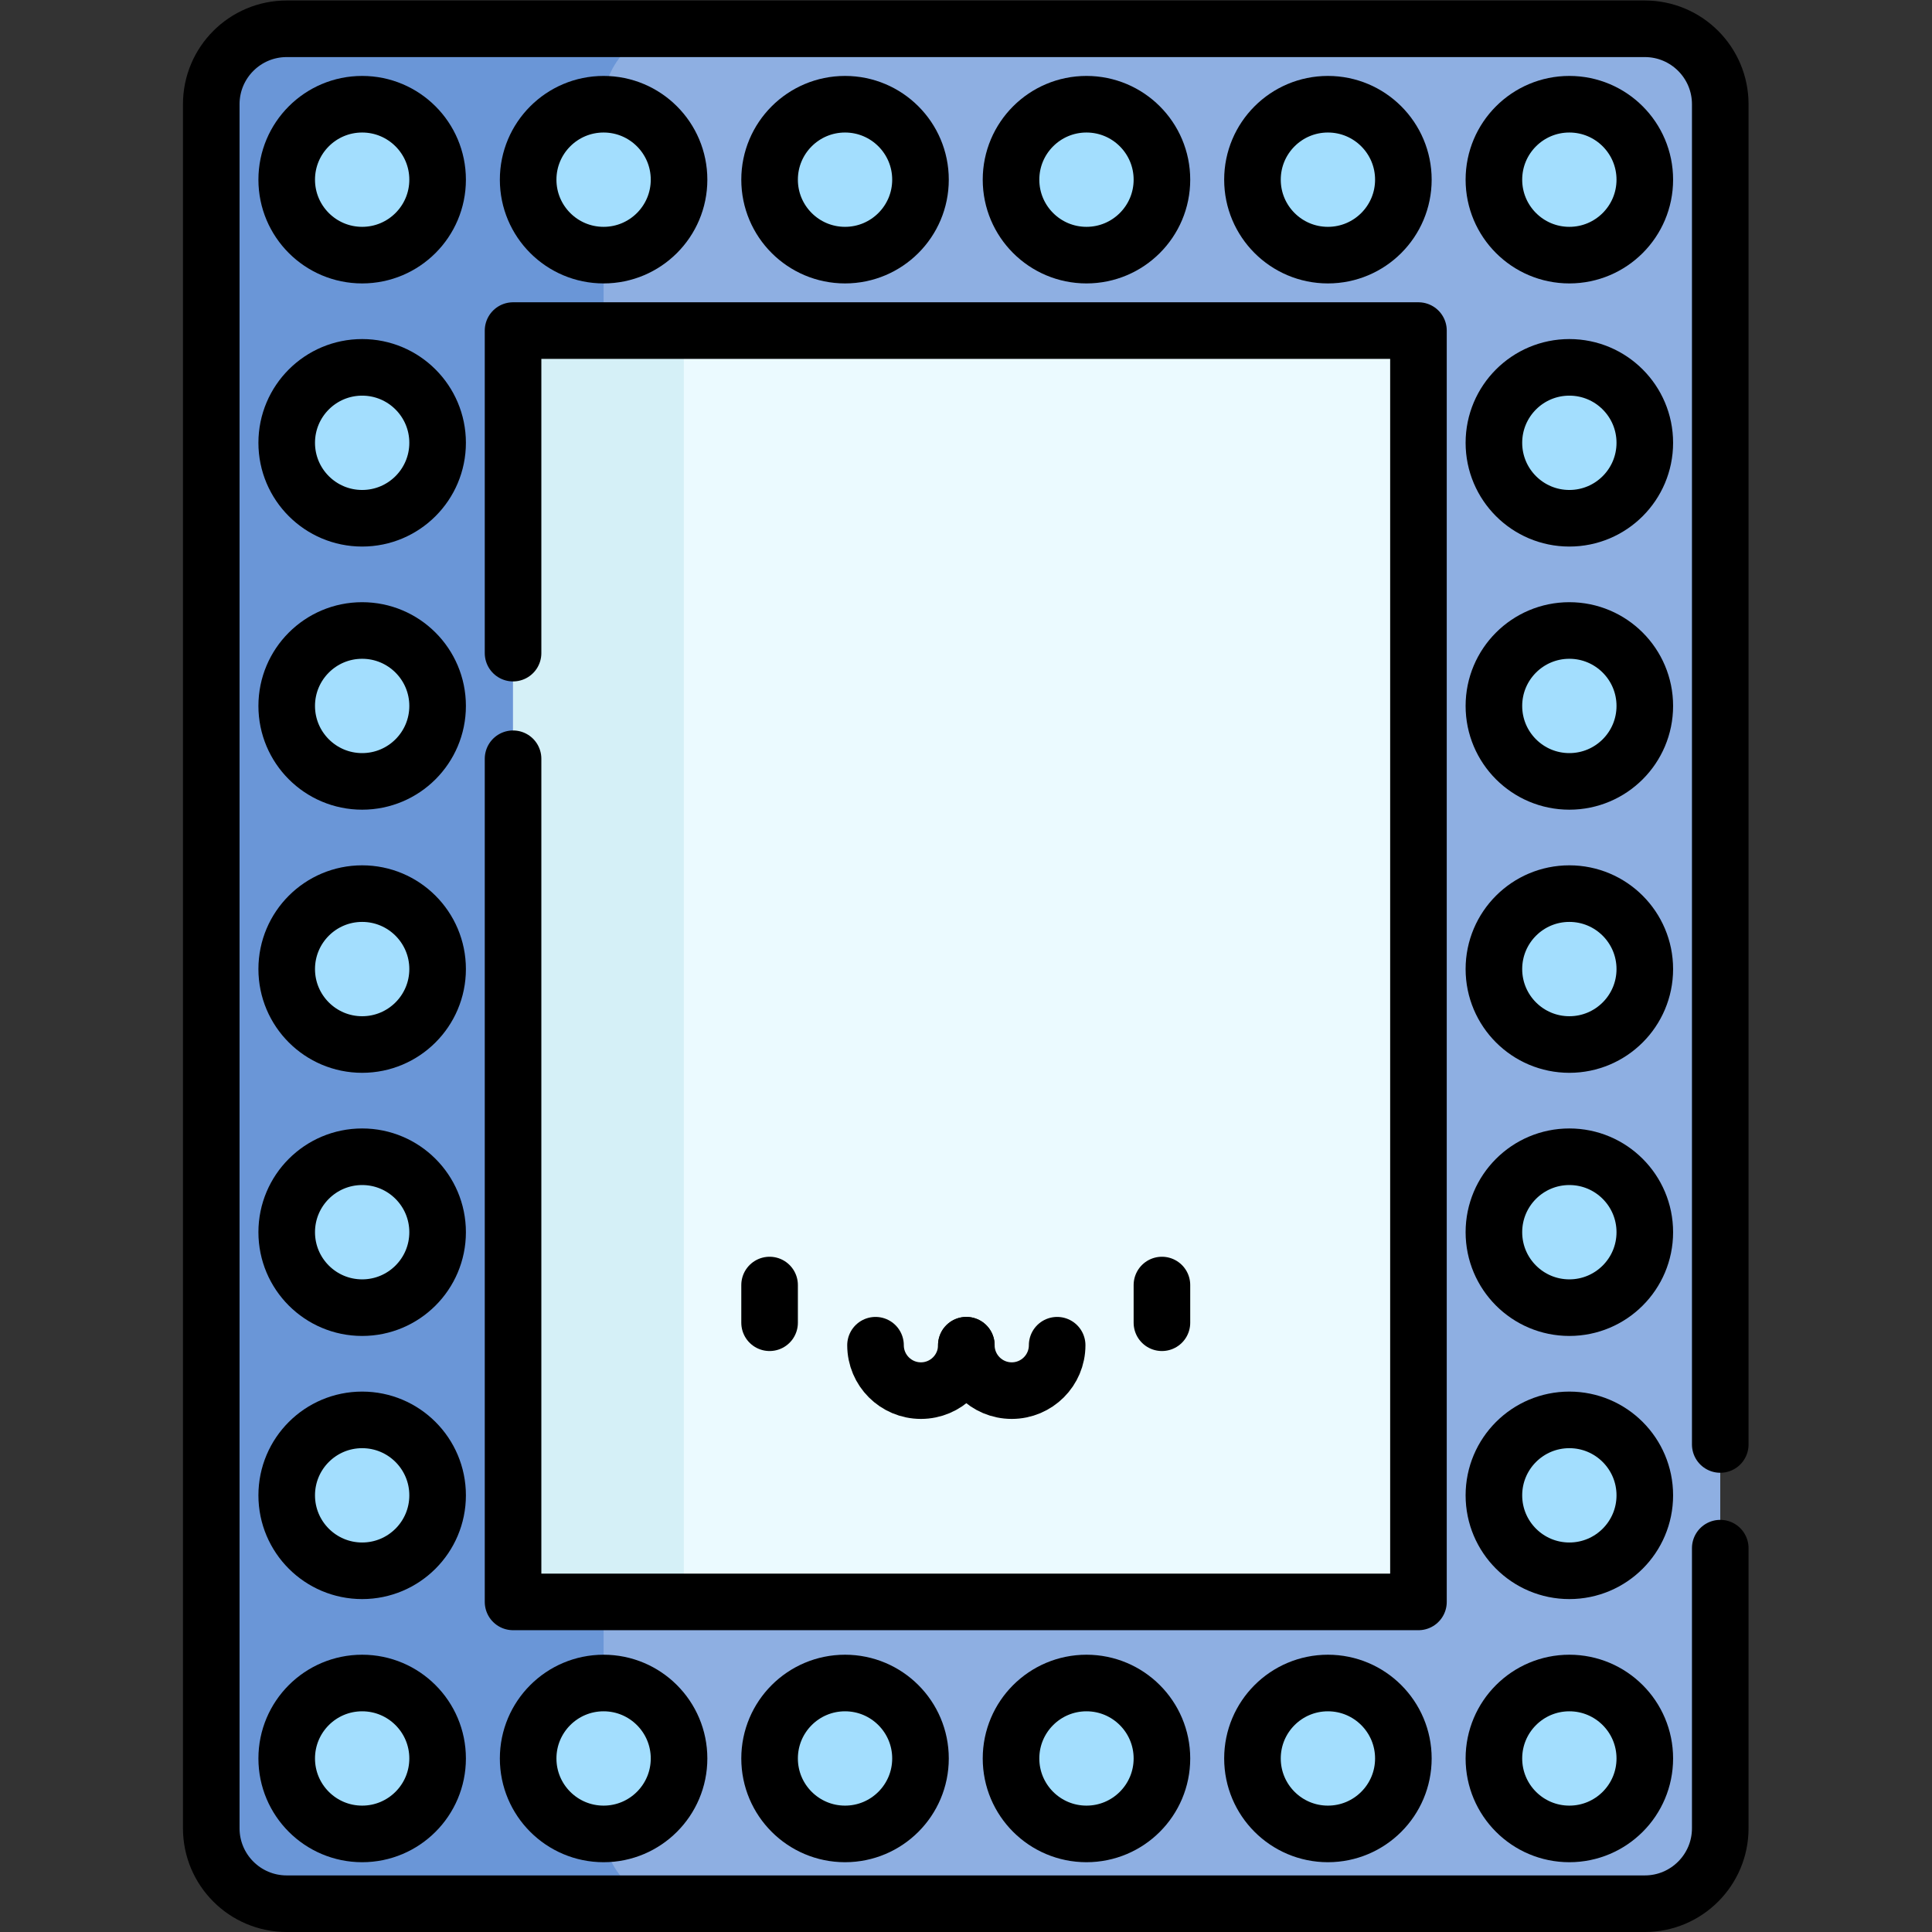
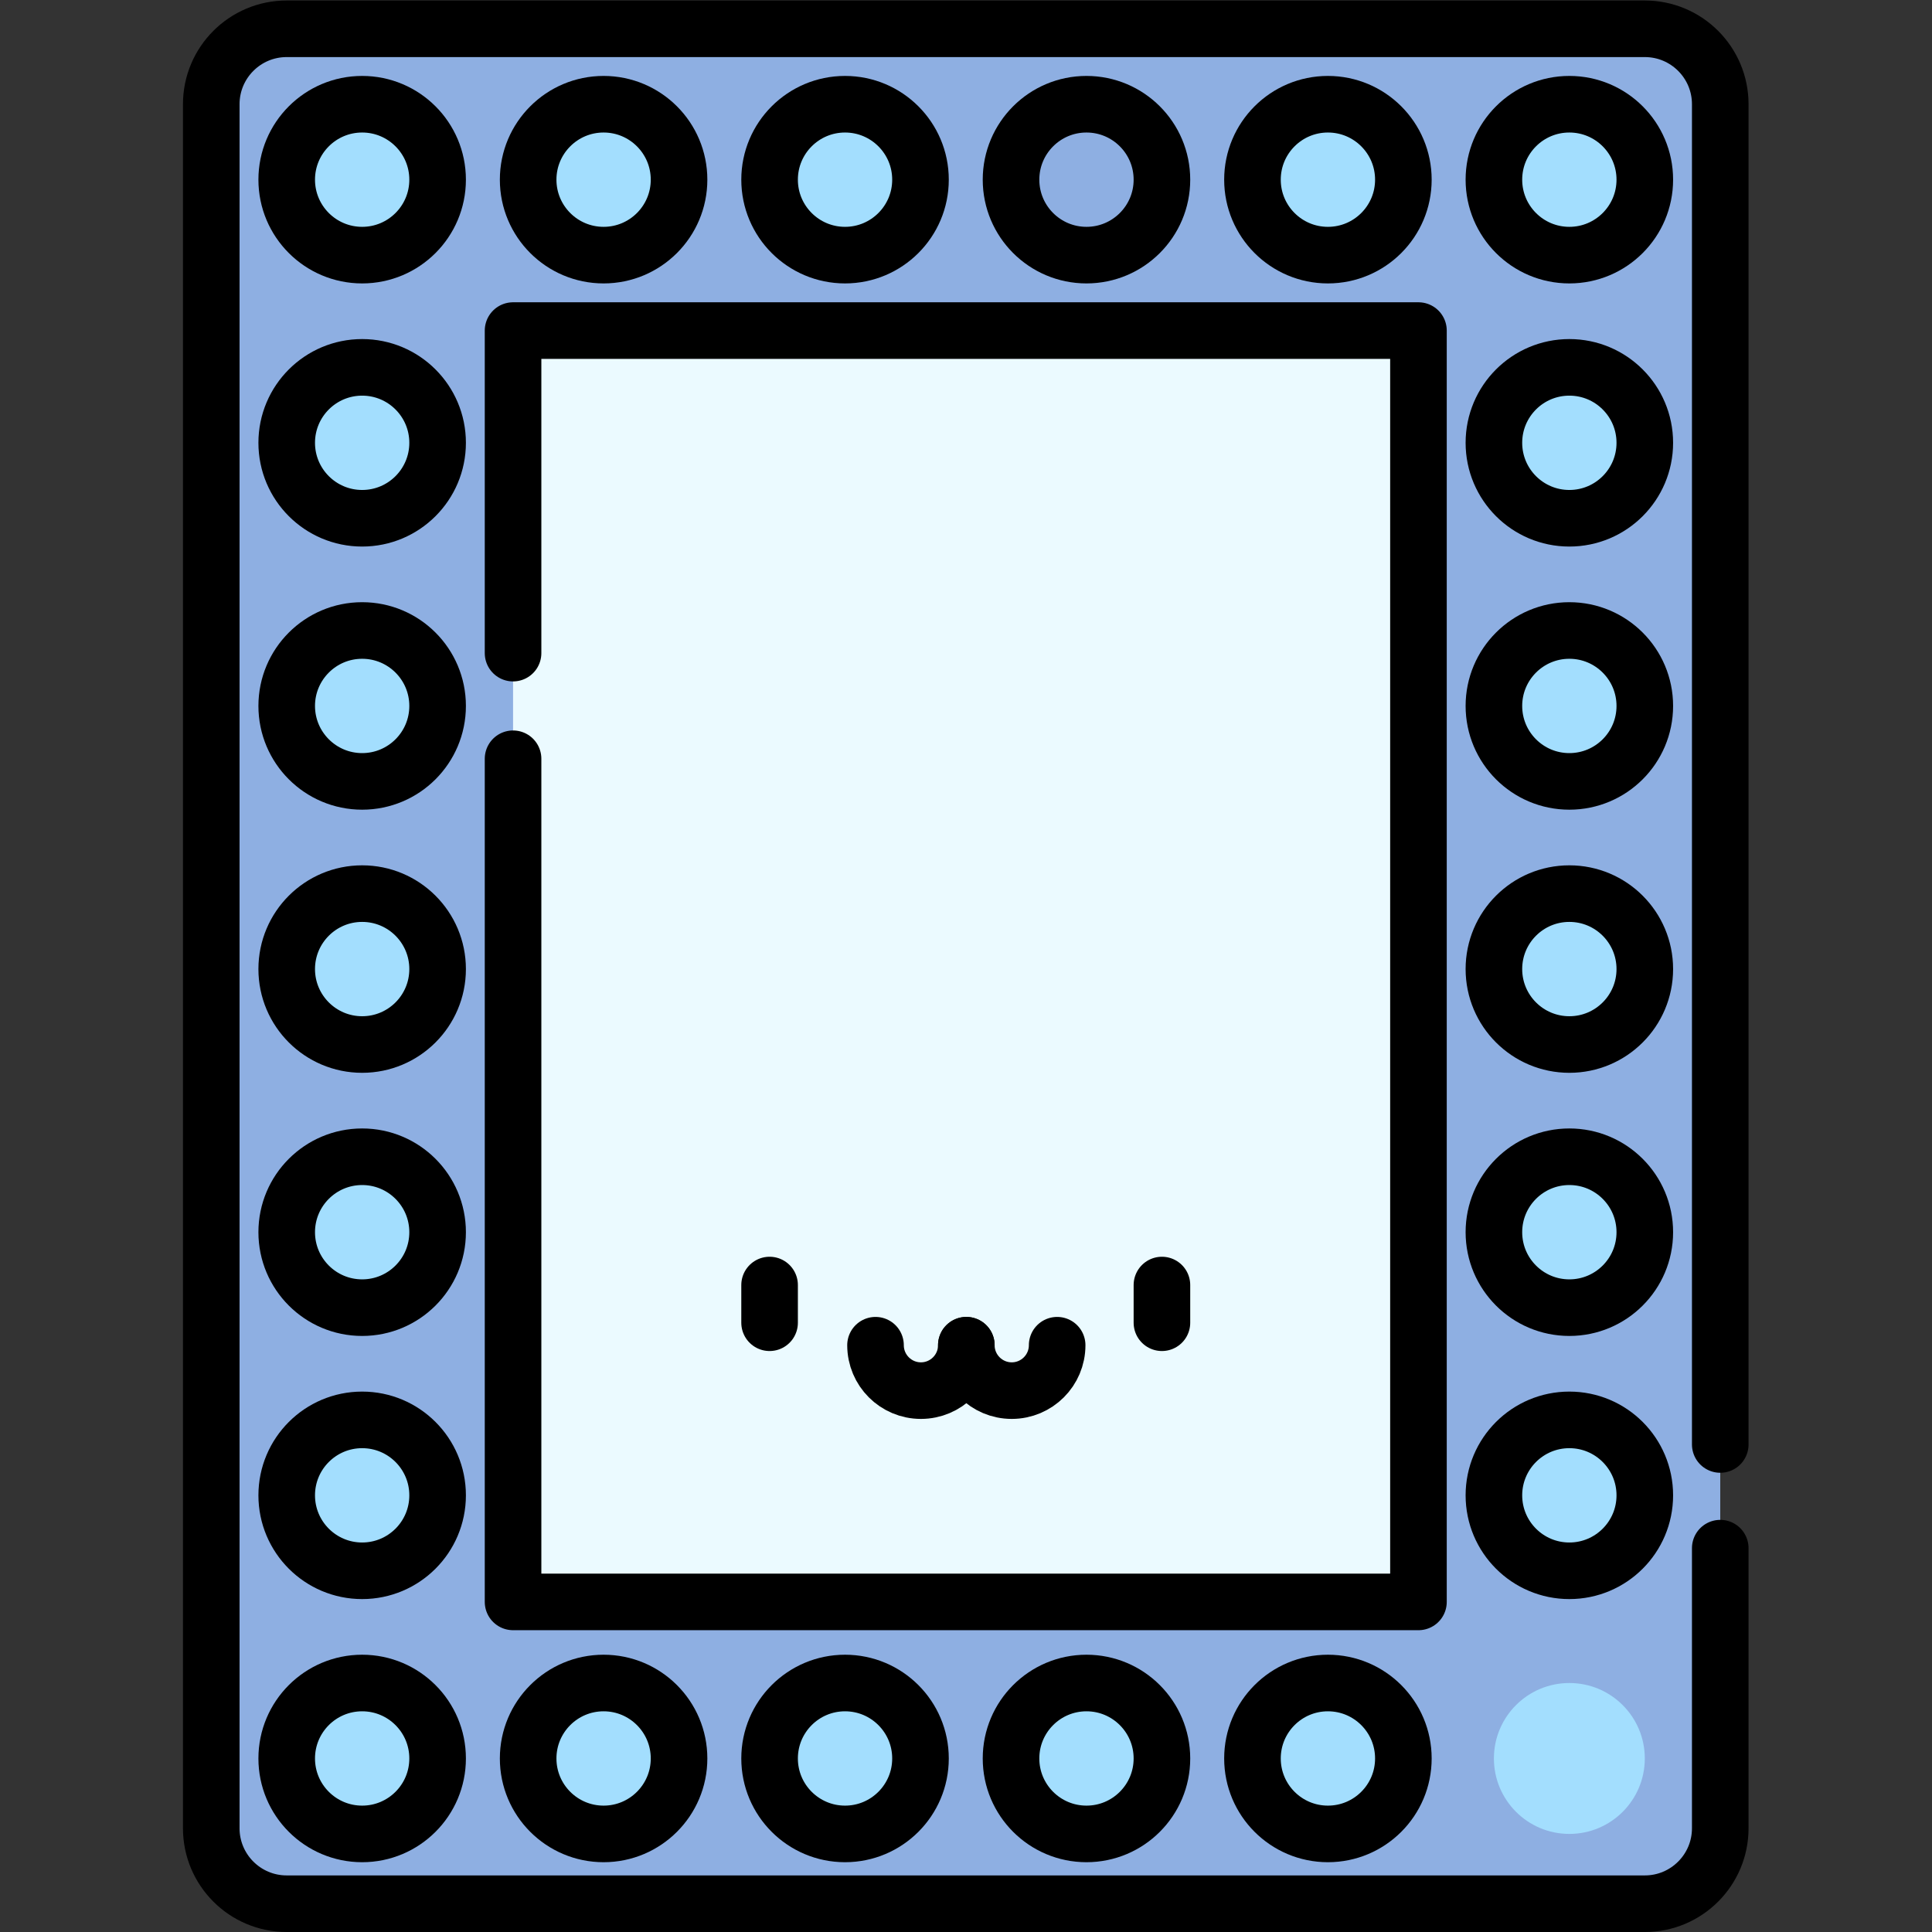
<svg xmlns="http://www.w3.org/2000/svg" version="1.1" id="svg3660" xml:space="preserve" width="682.667" height="682.667" viewBox="0 0 682.667 682.667">
  <rect x="0" y="0" width="682.667" height="682.667" fill="#333333" stroke="none" />
  <defs id="defs3664">
    <clipPath clipPathUnits="userSpaceOnUse" id="clipPath3674">
      <path d="M 0,512 H 512 V 0 H 0 Z" id="path3672" />
    </clipPath>
  </defs>
  <g id="g3666" transform="matrix(1.333,0,0,-1.333,0,682.667)">
    <g id="g3668">
      <g id="g3670" clip-path="url(#clipPath3674)">
        <g id="g3676" transform="translate(436,7.5)">
          <path d="m 0,0 h -360 c -11.046,0 -20,8.954 -20,20 v 457 c 0,11.046 8.954,20 20,20 H 0 c 11.046,0 20,-8.954 20,-20 V 20 C 20,8.954 11.046,0 0,0" style="fill:#8eafe2;fill-opacity:1;fill-rule:nonzero;stroke:none" id="path3678" />
        </g>
        <g id="g3680" transform="translate(160,27.5)">
-           <path d="m 0,0 v 457 c 0,11.046 8.954,20 20,20 H -84 c -11.046,0 -20,-8.954 -20,-20 V 0 c 0,-11.046 8.954,-20 20,-20 H 20 C 8.954,-20 0,-11.046 0,0" style="fill:#6a96d7;fill-opacity:1;fill-rule:nonzero;stroke:none" id="path3682" />
-         </g>
+           </g>
        <path d="M 136,424.5 H 376 V 87.5 H 136 Z" style="fill:#ebfaff;fill-opacity:1;fill-rule:nonzero;stroke:none" id="path3684" />
-         <path d="m 136,87.5 h 45.268 v 337 H 136 Z" style="fill:#d5f0f7;fill-opacity:1;fill-rule:nonzero;stroke:none" id="path3686" />
        <g id="g3688" transform="translate(116,464.5)">
          <path d="m 0,0 c 0,-11.046 -8.954,-20 -20,-20 -11.046,0 -20,8.954 -20,20 0,11.046 8.954,20 20,20 C -8.954,20 0,11.046 0,0" style="fill:#a3defe;fill-opacity:1;fill-rule:nonzero;stroke:none" id="path3690" />
        </g>
        <g id="g3692" transform="translate(180,464.5)">
          <path d="m 0,0 c 0,-11.046 -8.954,-20 -20,-20 -11.046,0 -20,8.954 -20,20 0,11.046 8.954,20 20,20 C -8.954,20 0,11.046 0,0" style="fill:#a3defe;fill-opacity:1;fill-rule:nonzero;stroke:none" id="path3694" />
        </g>
        <g id="g3696" transform="translate(244,464.5)">
          <path d="m 0,0 c 0,-11.046 -8.954,-20 -20,-20 -11.046,0 -20,8.954 -20,20 0,11.046 8.954,20 20,20 C -8.954,20 0,11.046 0,0" style="fill:#a3defe;fill-opacity:1;fill-rule:nonzero;stroke:none" id="path3698" />
        </g>
        <g id="g3700" transform="translate(308,464.5)">
-           <path d="m 0,0 c 0,-11.046 -8.954,-20 -20,-20 -11.046,0 -20,8.954 -20,20 0,11.046 8.954,20 20,20 C -8.954,20 0,11.046 0,0" style="fill:#a3defe;fill-opacity:1;fill-rule:nonzero;stroke:none" id="path3702" />
+           <path d="m 0,0 C -8.954,20 0,11.046 0,0" style="fill:#a3defe;fill-opacity:1;fill-rule:nonzero;stroke:none" id="path3702" />
        </g>
        <g id="g3704" transform="translate(372,464.5)">
          <path d="m 0,0 c 0,-11.046 -8.954,-20 -20,-20 -11.046,0 -20,8.954 -20,20 0,11.046 8.954,20 20,20 C -8.954,20 0,11.046 0,0" style="fill:#a3defe;fill-opacity:1;fill-rule:nonzero;stroke:none" id="path3706" />
        </g>
        <g id="g3708" transform="translate(180,46)">
          <path d="m 0,0 c 0,-11.046 -8.954,-20 -20,-20 -11.046,0 -20,8.954 -20,20 0,11.046 8.954,20 20,20 C -8.954,20 0,11.046 0,0" style="fill:#a3defe;fill-opacity:1;fill-rule:nonzero;stroke:none" id="path3710" />
        </g>
        <g id="g3712" transform="translate(244,46)">
          <path d="m 0,0 c 0,-11.046 -8.954,-20 -20,-20 -11.046,0 -20,8.954 -20,20 0,11.046 8.954,20 20,20 C -8.954,20 0,11.046 0,0" style="fill:#a3defe;fill-opacity:1;fill-rule:nonzero;stroke:none" id="path3714" />
        </g>
        <g id="g3716" transform="translate(308,46)">
          <path d="m 0,0 c 0,-11.046 -8.954,-20 -20,-20 -11.046,0 -20,8.954 -20,20 0,11.046 8.954,20 20,20 C -8.954,20 0,11.046 0,0" style="fill:#a3defe;fill-opacity:1;fill-rule:nonzero;stroke:none" id="path3718" />
        </g>
        <g id="g3720" transform="translate(372,46)">
          <path d="m 0,0 c 0,-11.046 -8.954,-20 -20,-20 -11.046,0 -20,8.954 -20,20 0,11.046 8.954,20 20,20 C -8.954,20 0,11.046 0,0" style="fill:#a3defe;fill-opacity:1;fill-rule:nonzero;stroke:none" id="path3722" />
        </g>
        <g id="g3724" transform="translate(436,464.5)">
          <path d="m 0,0 c 0,-11.046 -8.954,-20 -20,-20 -11.046,0 -20,8.954 -20,20 0,11.046 8.954,20 20,20 C -8.954,20 0,11.046 0,0" style="fill:#a3defe;fill-opacity:1;fill-rule:nonzero;stroke:none" id="path3726" />
        </g>
        <g id="g3728" transform="translate(436,394.75)">
          <path d="m 0,0 c 0,-11.046 -8.954,-20 -20,-20 -11.046,0 -20,8.954 -20,20 0,11.046 8.954,20 20,20 C -8.954,20 0,11.046 0,0" style="fill:#a3defe;fill-opacity:1;fill-rule:nonzero;stroke:none" id="path3730" />
        </g>
        <g id="g3732" transform="translate(436,325)">
          <path d="m 0,0 c 0,-11.046 -8.954,-20 -20,-20 -11.046,0 -20,8.954 -20,20 0,11.046 8.954,20 20,20 C -8.954,20 0,11.046 0,0" style="fill:#a3defe;fill-opacity:1;fill-rule:nonzero;stroke:none" id="path3734" />
        </g>
        <g id="g3736" transform="translate(436,255.25)">
          <path d="m 0,0 c 0,-11.046 -8.954,-20 -20,-20 -11.046,0 -20,8.954 -20,20 0,11.046 8.954,20 20,20 C -8.954,20 0,11.046 0,0" style="fill:#a3defe;fill-opacity:1;fill-rule:nonzero;stroke:none" id="path3738" />
        </g>
        <g id="g3740" transform="translate(436,185.5)">
          <path d="m 0,0 c 0,-11.046 -8.954,-20 -20,-20 -11.046,0 -20,8.954 -20,20 0,11.046 8.954,20 20,20 C -8.954,20 0,11.046 0,0" style="fill:#a3defe;fill-opacity:1;fill-rule:nonzero;stroke:none" id="path3742" />
        </g>
        <g id="g3744" transform="translate(436,115.75)">
          <path d="m 0,0 c 0,-11.046 -8.954,-20 -20,-20 -11.046,0 -20,8.954 -20,20 0,11.046 8.954,20 20,20 C -8.954,20 0,11.046 0,0" style="fill:#a3defe;fill-opacity:1;fill-rule:nonzero;stroke:none" id="path3746" />
        </g>
        <g id="g3748" transform="translate(116,394.75)">
          <path d="m 0,0 c 0,-11.046 -8.954,-20 -20,-20 -11.046,0 -20,8.954 -20,20 0,11.046 8.954,20 20,20 C -8.954,20 0,11.046 0,0" style="fill:#a3defe;fill-opacity:1;fill-rule:nonzero;stroke:none" id="path3750" />
        </g>
        <g id="g3752" transform="translate(116,325)">
          <path d="m 0,0 c 0,-11.046 -8.954,-20 -20,-20 -11.046,0 -20,8.954 -20,20 0,11.046 8.954,20 20,20 C -8.954,20 0,11.046 0,0" style="fill:#a3defe;fill-opacity:1;fill-rule:nonzero;stroke:none" id="path3754" />
        </g>
        <g id="g3756" transform="translate(116,255.25)">
          <path d="m 0,0 c 0,-11.046 -8.954,-20 -20,-20 -11.046,0 -20,8.954 -20,20 0,11.046 8.954,20 20,20 C -8.954,20 0,11.046 0,0" style="fill:#a3defe;fill-opacity:1;fill-rule:nonzero;stroke:none" id="path3758" />
        </g>
        <g id="g3760" transform="translate(116,185.5)">
          <path d="m 0,0 c 0,-11.046 -8.954,-20 -20,-20 -11.046,0 -20,8.954 -20,20 0,11.046 8.954,20 20,20 C -8.954,20 0,11.046 0,0" style="fill:#a3defe;fill-opacity:1;fill-rule:nonzero;stroke:none" id="path3762" />
        </g>
        <g id="g3764" transform="translate(116,115.75)">
          <path d="m 0,0 c 0,-11.046 -8.954,-20 -20,-20 -11.046,0 -20,8.954 -20,20 0,11.046 8.954,20 20,20 C -8.954,20 0,11.046 0,0" style="fill:#a3defe;fill-opacity:1;fill-rule:nonzero;stroke:none" id="path3766" />
        </g>
        <g id="g3768" transform="translate(116,46)">
          <path d="m 0,0 c 0,-11.046 -8.954,-20 -20,-20 -11.046,0 -20,8.954 -20,20 0,11.046 8.954,20 20,20 C -8.954,20 0,11.046 0,0" style="fill:#a3defe;fill-opacity:1;fill-rule:nonzero;stroke:none" id="path3770" />
        </g>
        <g id="g3772" transform="translate(436,46)">
          <path d="m 0,0 c 0,-11.046 -8.954,-20 -20,-20 -11.046,0 -20,8.954 -20,20 0,11.046 8.954,20 20,20 C -8.954,20 0,11.046 0,0" style="fill:#a3defe;fill-opacity:1;fill-rule:nonzero;stroke:none" id="path3774" />
        </g>
        <g id="g3776" transform="translate(204,171.494)">
          <path d="M 0,0 V -9.992" style="fill:none;stroke:#000000;stroke-width:15;stroke-linecap:round;stroke-linejoin:round;stroke-miterlimit:10;stroke-dasharray:none;stroke-opacity:1" id="path3778" />
        </g>
        <g id="g3780" transform="translate(308,171.494)">
          <path d="M 0,0 V -9.992" style="fill:none;stroke:#000000;stroke-width:15;stroke-linecap:round;stroke-linejoin:round;stroke-miterlimit:10;stroke-dasharray:none;stroke-opacity:1" id="path3782" />
        </g>
        <g id="g3784" transform="translate(256.152,155.543)">
          <path d="m 0,0 c 0,-6.648 -5.389,-12.037 -12.037,-12.037 -6.648,0 -12.037,5.389 -12.037,12.037" style="fill:none;stroke:#000000;stroke-width:15;stroke-linecap:round;stroke-linejoin:round;stroke-miterlimit:10;stroke-dasharray:none;stroke-opacity:1" id="path3786" />
        </g>
        <g id="g3788" transform="translate(280.226,155.543)">
          <path d="m 0,0 c 0,-6.648 -5.389,-12.037 -12.037,-12.037 -6.648,0 -12.037,5.389 -12.037,12.037" style="fill:none;stroke:#000000;stroke-width:15;stroke-linecap:round;stroke-linejoin:round;stroke-miterlimit:10;stroke-dasharray:none;stroke-opacity:1" id="path3790" />
        </g>
        <g id="g3792" transform="translate(456,101.749)">
          <path d="m 0,0 v -74.25 c 0,-11.045 -8.954,-20 -20,-20 h -360 c -11.046,0 -20,8.955 -20,20 v 457 c 0,11.046 8.954,20 20,20 h 360 c 11.046,0 20,-8.954 20,-20 V 27.482" style="fill:none;stroke:#000000;stroke-width:15;stroke-linecap:round;stroke-linejoin:round;stroke-miterlimit:10;stroke-dasharray:none;stroke-opacity:1" id="path3794" />
        </g>
        <g id="g3796" transform="translate(136,339)">
          <path d="m 0,0 v 85.5 h 240 v -337 H 0 v 223.499" style="fill:none;stroke:#000000;stroke-width:15;stroke-linecap:round;stroke-linejoin:round;stroke-miterlimit:10;stroke-dasharray:none;stroke-opacity:1" id="path3798" />
        </g>
        <g id="g3800" transform="translate(116,464.5)">
          <path d="m 0,0 c 0,-11.046 -8.954,-20 -20,-20 -11.046,0 -20,8.954 -20,20 0,11.046 8.954,20 20,20 C -8.954,20 0,11.046 0,0 Z" style="fill:none;stroke:#000000;stroke-width:15;stroke-linecap:round;stroke-linejoin:round;stroke-miterlimit:10;stroke-dasharray:none;stroke-opacity:1" id="path3802" />
        </g>
        <g id="g3804" transform="translate(180,464.5)">
          <path d="m 0,0 c 0,-11.046 -8.954,-20 -20,-20 -11.046,0 -20,8.954 -20,20 0,11.046 8.954,20 20,20 C -8.954,20 0,11.046 0,0 Z" style="fill:none;stroke:#000000;stroke-width:15;stroke-linecap:round;stroke-linejoin:round;stroke-miterlimit:10;stroke-dasharray:none;stroke-opacity:1" id="path3806" />
        </g>
        <g id="g3808" transform="translate(244,464.5)">
          <path d="m 0,0 c 0,-11.046 -8.954,-20 -20,-20 -11.046,0 -20,8.954 -20,20 0,11.046 8.954,20 20,20 C -8.954,20 0,11.046 0,0 Z" style="fill:none;stroke:#000000;stroke-width:15;stroke-linecap:round;stroke-linejoin:round;stroke-miterlimit:10;stroke-dasharray:none;stroke-opacity:1" id="path3810" />
        </g>
        <g id="g3812" transform="translate(308,464.5)">
          <path d="m 0,0 c 0,-11.046 -8.954,-20 -20,-20 -11.046,0 -20,8.954 -20,20 0,11.046 8.954,20 20,20 C -8.954,20 0,11.046 0,0 Z" style="fill:none;stroke:#000000;stroke-width:15;stroke-linecap:round;stroke-linejoin:round;stroke-miterlimit:10;stroke-dasharray:none;stroke-opacity:1" id="path3814" />
        </g>
        <g id="g3816" transform="translate(372,464.5)">
          <path d="m 0,0 c 0,-11.046 -8.954,-20 -20,-20 -11.046,0 -20,8.954 -20,20 0,11.046 8.954,20 20,20 C -8.954,20 0,11.046 0,0 Z" style="fill:none;stroke:#000000;stroke-width:15;stroke-linecap:round;stroke-linejoin:round;stroke-miterlimit:10;stroke-dasharray:none;stroke-opacity:1" id="path3818" />
        </g>
        <g id="g3820" transform="translate(180,46)">
          <path d="m 0,0 c 0,-11.046 -8.954,-20 -20,-20 -11.046,0 -20,8.954 -20,20 0,11.046 8.954,20 20,20 C -8.954,20 0,11.046 0,0 Z" style="fill:none;stroke:#000000;stroke-width:15;stroke-linecap:round;stroke-linejoin:round;stroke-miterlimit:10;stroke-dasharray:none;stroke-opacity:1" id="path3822" />
        </g>
        <g id="g3824" transform="translate(244,46)">
          <path d="m 0,0 c 0,-11.046 -8.954,-20 -20,-20 -11.046,0 -20,8.954 -20,20 0,11.046 8.954,20 20,20 C -8.954,20 0,11.046 0,0 Z" style="fill:none;stroke:#000000;stroke-width:15;stroke-linecap:round;stroke-linejoin:round;stroke-miterlimit:10;stroke-dasharray:none;stroke-opacity:1" id="path3826" />
        </g>
        <g id="g3828" transform="translate(308,46)">
          <path d="m 0,0 c 0,-11.046 -8.954,-20 -20,-20 -11.046,0 -20,8.954 -20,20 0,11.046 8.954,20 20,20 C -8.954,20 0,11.046 0,0 Z" style="fill:none;stroke:#000000;stroke-width:15;stroke-linecap:round;stroke-linejoin:round;stroke-miterlimit:10;stroke-dasharray:none;stroke-opacity:1" id="path3830" />
        </g>
        <g id="g3832" transform="translate(372,46)">
          <path d="m 0,0 c 0,-11.046 -8.954,-20 -20,-20 -11.046,0 -20,8.954 -20,20 0,11.046 8.954,20 20,20 C -8.954,20 0,11.046 0,0 Z" style="fill:none;stroke:#000000;stroke-width:15;stroke-linecap:round;stroke-linejoin:round;stroke-miterlimit:10;stroke-dasharray:none;stroke-opacity:1" id="path3834" />
        </g>
        <g id="g3836" transform="translate(436,464.5)">
          <path d="m 0,0 c 0,-11.046 -8.954,-20 -20,-20 -11.046,0 -20,8.954 -20,20 0,11.046 8.954,20 20,20 C -8.954,20 0,11.046 0,0 Z" style="fill:none;stroke:#000000;stroke-width:15;stroke-linecap:round;stroke-linejoin:round;stroke-miterlimit:10;stroke-dasharray:none;stroke-opacity:1" id="path3838" />
        </g>
        <g id="g3840" transform="translate(436,394.75)">
          <path d="m 0,0 c 0,-11.046 -8.954,-20 -20,-20 -11.046,0 -20,8.954 -20,20 0,11.046 8.954,20 20,20 C -8.954,20 0,11.046 0,0 Z" style="fill:none;stroke:#000000;stroke-width:15;stroke-linecap:round;stroke-linejoin:round;stroke-miterlimit:10;stroke-dasharray:none;stroke-opacity:1" id="path3842" />
        </g>
        <g id="g3844" transform="translate(436,325)">
          <path d="m 0,0 c 0,-11.046 -8.954,-20 -20,-20 -11.046,0 -20,8.954 -20,20 0,11.046 8.954,20 20,20 C -8.954,20 0,11.046 0,0 Z" style="fill:none;stroke:#000000;stroke-width:15;stroke-linecap:round;stroke-linejoin:round;stroke-miterlimit:10;stroke-dasharray:none;stroke-opacity:1" id="path3846" />
        </g>
        <g id="g3848" transform="translate(436,255.25)">
          <path d="m 0,0 c 0,-11.046 -8.954,-20 -20,-20 -11.046,0 -20,8.954 -20,20 0,11.046 8.954,20 20,20 C -8.954,20 0,11.046 0,0 Z" style="fill:none;stroke:#000000;stroke-width:15;stroke-linecap:round;stroke-linejoin:round;stroke-miterlimit:10;stroke-dasharray:none;stroke-opacity:1" id="path3850" />
        </g>
        <g id="g3852" transform="translate(436,185.5)">
          <path d="m 0,0 c 0,-11.046 -8.954,-20 -20,-20 -11.046,0 -20,8.954 -20,20 0,11.046 8.954,20 20,20 C -8.954,20 0,11.046 0,0 Z" style="fill:none;stroke:#000000;stroke-width:15;stroke-linecap:round;stroke-linejoin:round;stroke-miterlimit:10;stroke-dasharray:none;stroke-opacity:1" id="path3854" />
        </g>
        <g id="g3856" transform="translate(436,115.75)">
          <path d="m 0,0 c 0,-11.046 -8.954,-20 -20,-20 -11.046,0 -20,8.954 -20,20 0,11.046 8.954,20 20,20 C -8.954,20 0,11.046 0,0 Z" style="fill:none;stroke:#000000;stroke-width:15;stroke-linecap:round;stroke-linejoin:round;stroke-miterlimit:10;stroke-dasharray:none;stroke-opacity:1" id="path3858" />
        </g>
        <g id="g3860" transform="translate(116,394.75)">
          <path d="m 0,0 c 0,-11.046 -8.954,-20 -20,-20 -11.046,0 -20,8.954 -20,20 0,11.046 8.954,20 20,20 C -8.954,20 0,11.046 0,0 Z" style="fill:none;stroke:#000000;stroke-width:15;stroke-linecap:round;stroke-linejoin:round;stroke-miterlimit:10;stroke-dasharray:none;stroke-opacity:1" id="path3862" />
        </g>
        <g id="g3864" transform="translate(116,325)">
          <path d="m 0,0 c 0,-11.046 -8.954,-20 -20,-20 -11.046,0 -20,8.954 -20,20 0,11.046 8.954,20 20,20 C -8.954,20 0,11.046 0,0 Z" style="fill:none;stroke:#000000;stroke-width:15;stroke-linecap:round;stroke-linejoin:round;stroke-miterlimit:10;stroke-dasharray:none;stroke-opacity:1" id="path3866" />
        </g>
        <g id="g3868" transform="translate(116,255.25)">
          <path d="m 0,0 c 0,-11.046 -8.954,-20 -20,-20 -11.046,0 -20,8.954 -20,20 0,11.046 8.954,20 20,20 C -8.954,20 0,11.046 0,0 Z" style="fill:none;stroke:#000000;stroke-width:15;stroke-linecap:round;stroke-linejoin:round;stroke-miterlimit:10;stroke-dasharray:none;stroke-opacity:1" id="path3870" />
        </g>
        <g id="g3872" transform="translate(116,185.5)">
          <path d="m 0,0 c 0,-11.046 -8.954,-20 -20,-20 -11.046,0 -20,8.954 -20,20 0,11.046 8.954,20 20,20 C -8.954,20 0,11.046 0,0 Z" style="fill:none;stroke:#000000;stroke-width:15;stroke-linecap:round;stroke-linejoin:round;stroke-miterlimit:10;stroke-dasharray:none;stroke-opacity:1" id="path3874" />
        </g>
        <g id="g3876" transform="translate(116,115.75)">
          <path d="m 0,0 c 0,-11.046 -8.954,-20 -20,-20 -11.046,0 -20,8.954 -20,20 0,11.046 8.954,20 20,20 C -8.954,20 0,11.046 0,0 Z" style="fill:none;stroke:#000000;stroke-width:15;stroke-linecap:round;stroke-linejoin:round;stroke-miterlimit:10;stroke-dasharray:none;stroke-opacity:1" id="path3878" />
        </g>
        <g id="g3880" transform="translate(116,46)">
          <path d="m 0,0 c 0,-11.046 -8.954,-20 -20,-20 -11.046,0 -20,8.954 -20,20 0,11.046 8.954,20 20,20 C -8.954,20 0,11.046 0,0 Z" style="fill:none;stroke:#000000;stroke-width:15;stroke-linecap:round;stroke-linejoin:round;stroke-miterlimit:10;stroke-dasharray:none;stroke-opacity:1" id="path3882" />
        </g>
        <g id="g3884" transform="translate(436,46)">
-           <path d="m 0,0 c 0,-11.046 -8.954,-20 -20,-20 -11.046,0 -20,8.954 -20,20 0,11.046 8.954,20 20,20 C -8.954,20 0,11.046 0,0 Z" style="fill:none;stroke:#000000;stroke-width:15;stroke-linecap:round;stroke-linejoin:round;stroke-miterlimit:10;stroke-dasharray:none;stroke-opacity:1" id="path3886" />
-         </g>
+           </g>
      </g>
    </g>
  </g>
</svg>